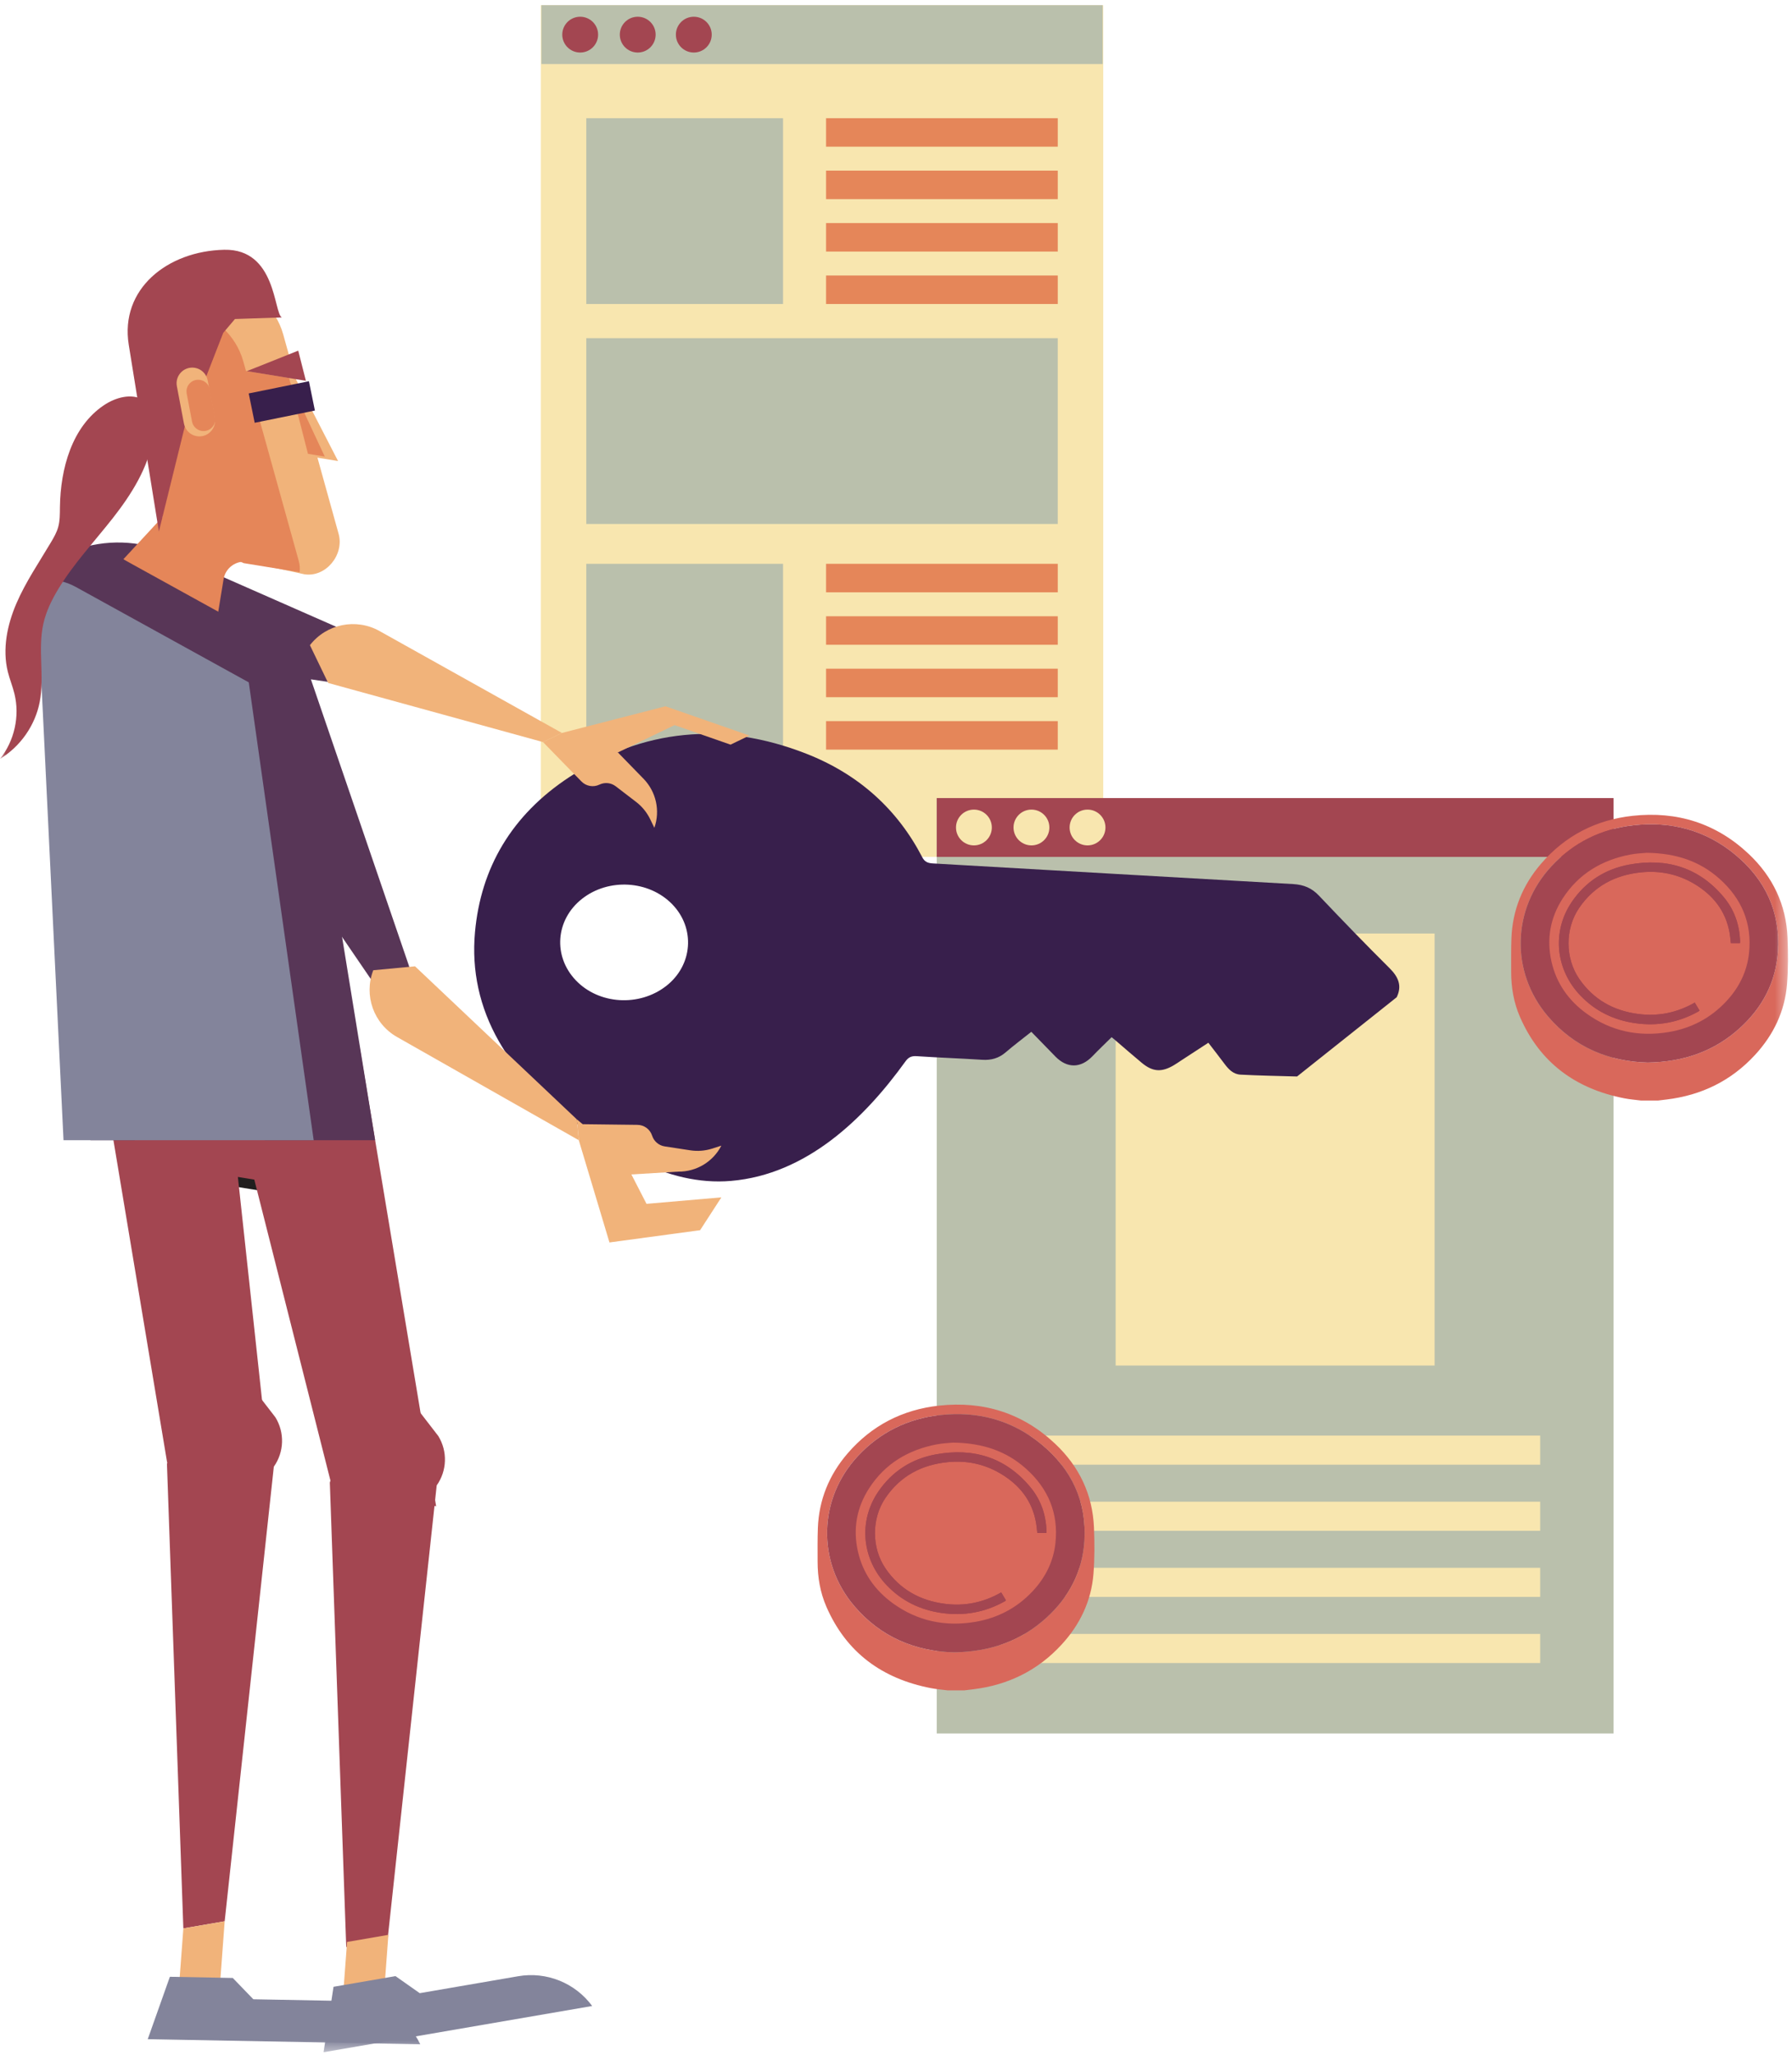
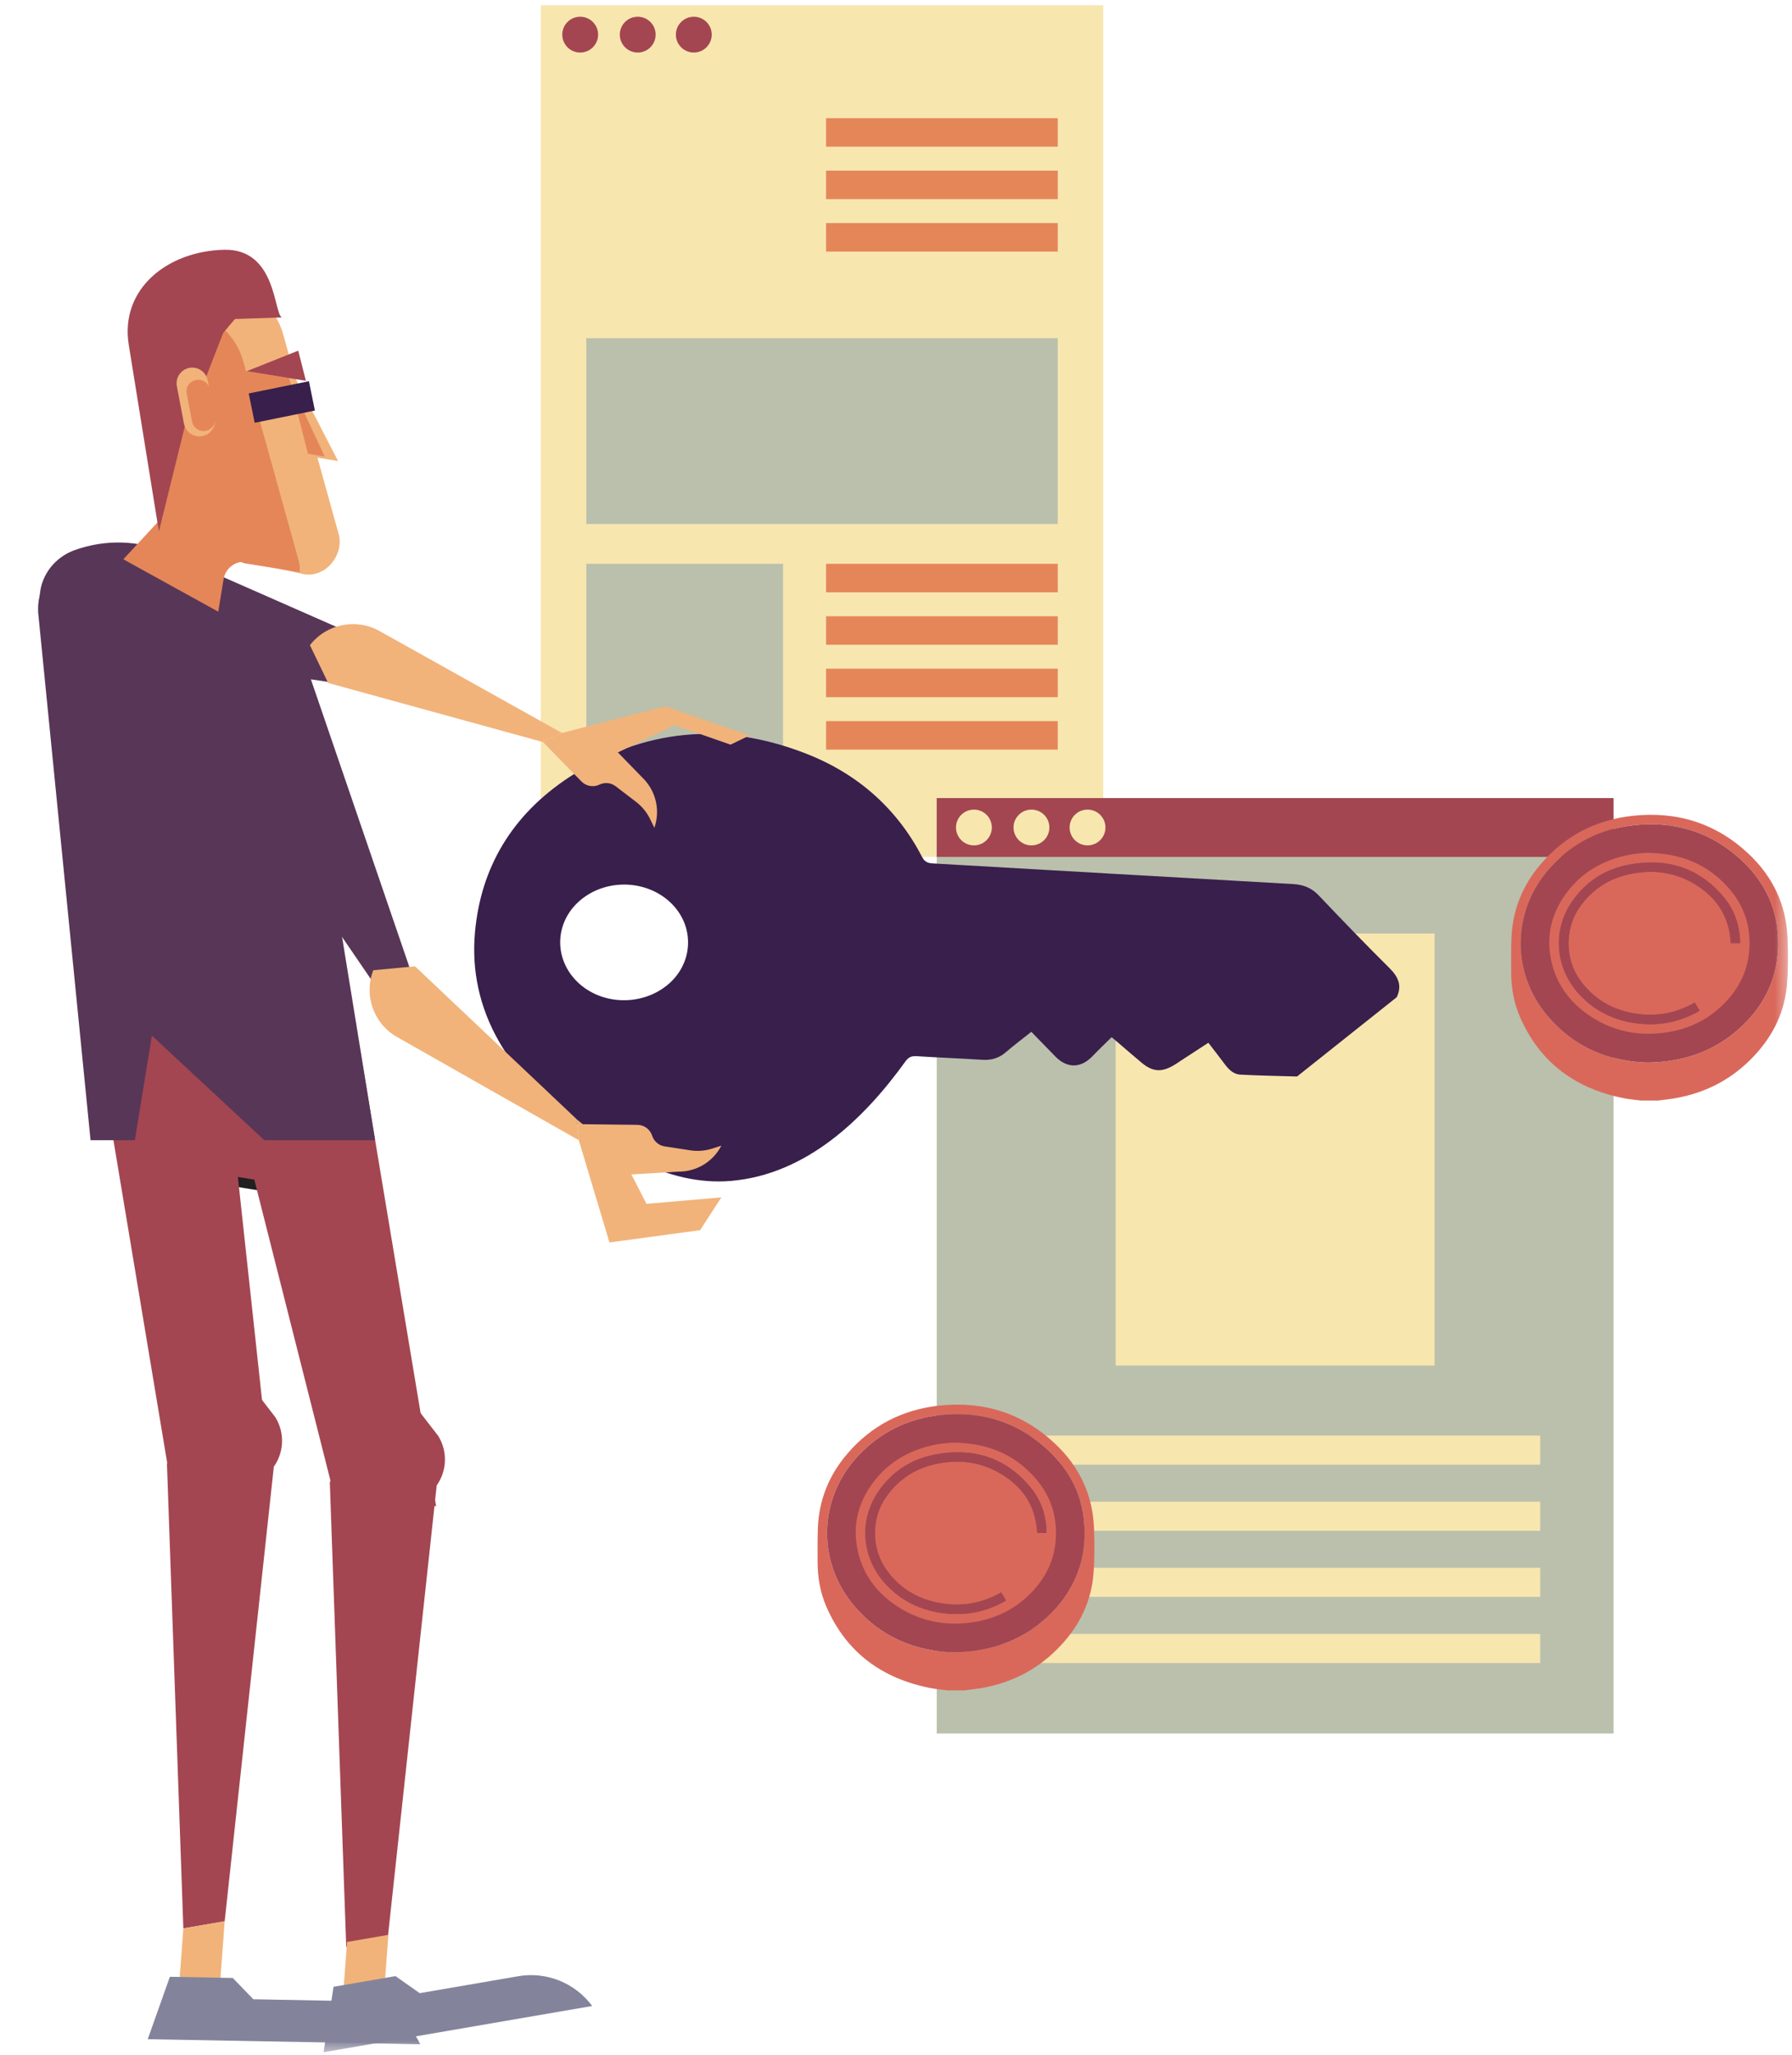
<svg xmlns="http://www.w3.org/2000/svg" xmlns:xlink="http://www.w3.org/1999/xlink" width="157px" height="180px" viewBox="0 0 157 180" version="1.1">
  <title>558EB221-911E-4894-951A-24AB914E1770</title>
  <desc>Created with sketchtool.</desc>
  <defs>
    <polygon id="path-1" points="0 179.543 156.648 179.543 156.648 0.258 0 0.258" />
  </defs>
  <g id="Page-1" stroke="none" stroke-width="1" fill="none" fill-rule="evenodd">
    <g id="CW_Case-Studies-Icons-+-Illustrations" transform="translate(-1036, -5380)">
      <g id="Group-73" transform="translate(1036, 5380)">
        <polygon id="Fill-1" fill="#F8E6AF" points="47.381 75.051 96.657 75.051 96.657 0.457 47.381 0.457" />
-         <polygon id="Fill-2" fill="#BAC0AC" points="47.432 5.61 96.605 5.61 96.605 0.457 47.432 0.457" />
        <g id="Group-72" transform="translate(0, 0.199)">
          <path d="M52.401,2.834 C52.401,3.7 51.698,4.402 50.831,4.402 C49.964,4.402 49.261,3.7 49.261,2.834 C49.261,1.969 49.964,1.267 50.831,1.267 C51.698,1.267 52.401,1.969 52.401,2.834" id="Fill-3" fill="#A34651" />
          <path d="M57.442,2.834 C57.442,3.7 56.739,4.402 55.872,4.402 C55.005,4.402 54.302,3.7 54.302,2.834 C54.302,1.969 55.005,1.267 55.872,1.267 C56.739,1.267 57.442,1.969 57.442,2.834" id="Fill-5" fill="#A34651" />
          <path d="M62.355,2.834 C62.355,3.7 61.653,4.402 60.785,4.402 C59.918,4.402 59.215,3.7 59.215,2.834 C59.215,1.969 59.918,1.267 60.785,1.267 C61.653,1.267 62.355,1.969 62.355,2.834" id="Fill-7" fill="#A34651" />
          <mask id="mask-2" fill="white">
            <use xlink:href="#path-1" />
          </mask>
          <g id="Clip-10" />
-           <polygon id="Fill-9" fill="#BAC0AC" mask="url(#mask-2)" points="51.364 26.427 68.604 26.427 68.604 10.154 51.364 10.154" />
          <polygon id="Fill-11" fill="#BAC0AC" mask="url(#mask-2)" points="51.364 45.692 92.673 45.692 92.673 29.419 51.364 29.419" />
          <polygon id="Fill-12" fill="#E58659" mask="url(#mask-2)" points="72.373 12.649 92.673 12.649 92.673 10.154 72.373 10.154" />
          <polygon id="Fill-13" fill="#E58659" mask="url(#mask-2)" points="72.373 17.242 92.673 17.242 92.673 14.746 72.373 14.746" />
          <polygon id="Fill-14" fill="#E58659" mask="url(#mask-2)" points="72.373 21.834 92.673 21.834 92.673 19.339 72.373 19.339" />
-           <polygon id="Fill-15" fill="#E58659" mask="url(#mask-2)" points="72.373 26.427 92.673 26.427 92.673 23.931 72.373 23.931" />
          <polygon id="Fill-16" fill="#BAC0AC" mask="url(#mask-2)" points="51.364 65.456 68.604 65.456 68.604 49.183 51.364 49.183" />
          <polygon id="Fill-17" fill="#E58659" mask="url(#mask-2)" points="72.373 51.679 92.673 51.679 92.673 49.183 72.373 49.183" />
          <polygon id="Fill-18" fill="#E58659" mask="url(#mask-2)" points="72.373 56.271 92.673 56.271 92.673 53.776 72.373 53.776" />
          <polygon id="Fill-19" fill="#BAC0AC" mask="url(#mask-2)" points="82.069 151.628 141.362 151.628 141.362 69.699 82.069 69.699" />
          <polygon id="Fill-20" fill="#F8E6AF" mask="url(#mask-2)" points="97.744 119.4 125.687 119.4 125.687 81.563 97.744 81.563" />
          <polygon id="Fill-21" fill="#F8E6AF" mask="url(#mask-2)" points="87.61 128.085 134.937 128.085 134.937 125.535 87.61 125.535" />
          <polygon id="Fill-22" fill="#F8E6AF" mask="url(#mask-2)" points="87.61 133.875 134.937 133.875 134.937 131.325 87.61 131.325" />
          <polygon id="Fill-23" fill="#F8E6AF" mask="url(#mask-2)" points="87.61 139.665 134.937 139.665 134.937 137.115 87.61 137.115" />
          <polygon id="Fill-24" fill="#F8E6AF" mask="url(#mask-2)" points="87.61 145.456 134.937 145.456 134.937 142.906 87.61 142.906" />
          <polygon id="Fill-25" fill="#A34651" mask="url(#mask-2)" points="82.069 74.852 141.362 74.852 141.362 69.7 82.069 69.7" />
          <path d="M58.351,86.169 C60.699,84.352 60.941,81.096 58.886,78.99 C56.844,76.899 53.313,76.692 50.986,78.529 C48.667,80.359 48.43,83.551 50.456,85.669 C52.469,87.774 55.989,87.996 58.351,86.169 M108.681,93.922 C108.033,93.887 107.628,93.44 107.279,92.974 C106.827,92.369 106.36,91.773 105.866,91.129 C105.033,91.672 104.245,92.186 103.456,92.7 C103.254,92.832 103.056,92.971 102.847,93.094 C101.771,93.733 100.993,93.683 100.036,92.891 C99.283,92.268 98.552,91.625 97.811,90.992 C97.692,90.89 97.571,90.79 97.391,90.641 C96.816,91.21 96.249,91.749 95.71,92.31 C94.693,93.369 93.497,93.387 92.468,92.339 C91.778,91.637 91.096,90.93 90.356,90.171 C89.582,90.786 88.818,91.36 88.099,91.976 C87.512,92.478 86.86,92.672 86.056,92.621 C84.145,92.498 82.229,92.434 80.318,92.305 C79.829,92.272 79.579,92.415 79.321,92.773 C75.703,97.791 70.663,102.665 64.045,103.23 C58.351,103.715 53.235,100.297 48.841,96.962 L47.602,96.022 L45.785,94.155 C45.091,93.11 44.332,92.096 43.714,91.014 C42.001,88.016 41.312,84.798 41.614,81.45 C42.121,75.818 44.822,71.18 49.891,67.854 C56.323,63.634 63.326,62.955 70.627,65.808 C75.274,67.624 78.644,70.726 80.799,74.877 C81.007,75.279 81.272,75.398 81.739,75.424 C92.26,76.022 102.778,76.641 113.298,77.232 C114.241,77.286 114.935,77.591 115.552,78.24 C117.586,80.385 119.643,82.512 121.746,84.602 C122.529,85.379 122.848,86.159 122.365,87.144 C119.456,89.457 116.546,91.771 113.637,94.084 C111.985,94.035 110.331,94.009 108.681,93.922" id="Fill-26" fill="#381F4C" mask="url(#mask-2)" />
          <path d="M7.19,56.359 L33.48,60.218 C35.061,60.449 36.371,58.955 35.851,57.51 L14.752,48.229 C12.195,47.106 9.246,47.012 6.55,47.98 C4.18,48.83 2.916,51.344 3.726,53.589 C4.255,55.065 5.579,56.12 7.19,56.359" id="Fill-27" fill="#583657" mask="url(#mask-2)" />
          <path d="M28.75,59.617 L47.574,64.795 L49.23,63.996 L33.248,55.068 C31.188,53.917 28.594,54.446 27.153,56.309" id="Fill-28" fill="#F1B37A" mask="url(#mask-2)" />
          <polyline id="Fill-29" fill="#F1B37A" mask="url(#mask-2)" points="47.574 64.795 52.48 66.5 59.097 63.31 64.004 65.02 65.659 64.223 58.299 61.661 49.23 63.996" />
          <path d="M54.136,65.704 L56.375,68.002 C57.485,69.14 57.855,70.805 57.329,72.306 L56.964,71.55 C56.678,70.964 56.266,70.449 55.747,70.05 L53.949,68.671 C53.54,68.354 52.986,68.296 52.519,68.52 C51.984,68.779 51.347,68.664 50.935,68.239 L47.574,64.795" id="Fill-30" fill="#F1B37A" mask="url(#mask-2)" />
          <line x1="11.3" y1="101.198" x2="25.804" y2="103.561" id="Stroke-31" stroke="#211F1F" stroke-width="2" mask="url(#mask-2)" />
          <polyline id="Fill-32" fill="#A34651" mask="url(#mask-2)" points="18.812 89.415 29.145 130.244 38.21 131.721 31.502 91.482" />
          <path d="M28.897,129.652 L30.334,170.336 L33.953,169.713 L38.26,129.899 C39.17,128.614 39.225,126.913 38.399,125.573 L32.457,117.878" id="Fill-33" fill="#A34651" mask="url(#mask-2)" />
          <path d="M14.627,128.012 L16.063,168.697 L19.684,168.073 L23.99,128.26 C24.899,126.974 24.954,125.274 24.128,123.934 L18.186,116.238" id="Fill-34" fill="#A34651" mask="url(#mask-2)" />
          <polyline id="Fill-35" fill="#F1B37A" mask="url(#mask-2)" points="16.064 168.697 15.501 176.236 19.123 175.613 19.684 168.074" />
          <polyline id="Fill-36" fill="#F1B37A" mask="url(#mask-2)" points="30.408 169.885 29.845 177.424 33.466 176.801 34.027 169.262" />
          <path d="M14.883,172.935 L20.394,173.039 L22.195,174.904 L30.945,175.068 C33.463,175.115 35.737,176.578 36.82,178.847 L12.944,178.4 L14.883,172.935 Z" id="Fill-37" fill="#83849B" mask="url(#mask-2)" />
          <polyline id="Fill-38" fill="#A34651" mask="url(#mask-2)" points="7.934 87.643 14.641 127.881 23.707 129.358 19.182 87.554" />
          <path d="M10.805,48.786 L15.036,44.216 L22.288,45.398 L21.697,49.015 C20.695,48.852 19.75,49.533 19.587,50.53 L18.995,54.15" id="Fill-39" fill="#E58659" mask="url(#mask-2)" />
          <path d="M32.866,99.666 L7.933,99.666 L3.383,53.853 C2.832,49.76 7.185,46.791 10.805,48.786 L25.95,57.142 L32.866,99.666 Z" id="Fill-40" fill="#583657" mask="url(#mask-2)" />
          <path d="M27.207,59.209 L35.8,84.304 C36.316,85.814 35.08,87.373 33.564,87.126 L20.576,68.11 C19.002,65.807 18.377,62.925 18.838,60.107 C19.244,57.624 21.49,55.926 23.853,56.311 C25.398,56.563 26.681,57.667 27.207,59.209" id="Fill-41" fill="#583657" mask="url(#mask-2)" />
-           <path d="M14.74,46.026 L12.441,31.804 C11.752,27.535 15.453,23.849 19.726,24.545 C22.168,24.943 24.154,26.719 24.816,29.1 L29.666,46.555 C30.178,48.392 28.54,50.402 26.653,50.095 L21.697,49.015" id="Fill-42" fill="#F1B37A" mask="url(#mask-2)" />
+           <path d="M14.74,46.026 C11.752,27.535 15.453,23.849 19.726,24.545 C22.168,24.943 24.154,26.719 24.816,29.1 L29.666,46.555 C30.178,48.392 28.54,50.402 26.653,50.095 L21.697,49.015" id="Fill-42" fill="#F1B37A" mask="url(#mask-2)" />
          <polyline id="Fill-43" fill="#A34651" mask="url(#mask-2)" points="27.85 104.025 11.534 101.368 13.309 90.508" />
          <path d="M29.221,173.812 L34.651,172.877 L36.774,174.371 L45.398,172.887 C47.879,172.459 50.388,173.468 51.881,175.494 L28.348,179.543 L29.221,173.812 Z" id="Fill-44" fill="#83849B" mask="url(#mask-2)" />
-           <path d="M27.483,99.666 L21.795,59.565 L6.647,51.211 C5.825,50.755 4.964,50.57 4.131,50.586 C3.502,51.534 3.18,52.716 3.357,54.013 L5.565,99.666 L27.483,99.666 Z" id="Fill-45" fill="#83849B" mask="url(#mask-2)" />
          <path d="M21.352,49.123 L26.253,49.921 C26.289,49.599 26.266,49.265 26.172,48.921 L21.321,31.469 C20.66,29.092 18.672,27.312 16.233,26.914 C15.192,26.745 14.189,26.838 13.271,27.133 C12.297,28.439 11.808,30.119 12.097,31.909 L14.396,46.131 L21.352,49.123 Z" id="Fill-46" fill="#E58659" mask="url(#mask-2)" />
          <path d="M20.586,27.741 L24.689,27.604 C23.974,27.21 24.213,21.58 19.648,21.677 C14.675,21.783 10.488,25.11 11.282,30.01 L13.921,46.352 L17.104,33.452 L18.077,32.752 L19.557,28.954 L20.586,27.741 Z" id="Fill-47" fill="#A34651" mask="url(#mask-2)" />
          <polyline id="Fill-48" fill="#E58659" mask="url(#mask-2)" points="20.788 32.173 25.328 32.913 25.932 35.216 21.712 34.528" />
          <polyline id="Fill-49" fill="#F1B37A" mask="url(#mask-2)" points="25.738 32.655 29.617 40.181 27.109 39.772" />
          <polyline id="Fill-50" fill="#A34651" mask="url(#mask-2)" points="21.625 32.309 26.8 33.153 26.129 30.513" />
          <polyline id="Fill-51" fill="#E58659" mask="url(#mask-2)" points="25.335 33.12 26.981 39.548 28.454 39.788" />
          <path d="M17.246,38.004 L17.246,38.004 C16.675,37.911 16.225,37.471 16.117,36.904 L15.495,33.626 C15.318,32.69 16.126,31.861 17.068,32.015 C17.637,32.107 18.089,32.551 18.195,33.114 L18.819,36.393 C18.996,37.328 18.187,38.157 17.246,38.004" id="Fill-52" fill="#F1B37A" mask="url(#mask-2)" />
          <path d="M17.664,37.541 L17.664,37.541 C17.239,37.472 16.903,37.142 16.823,36.721 L16.358,34.273 C16.225,33.574 16.828,32.96 17.533,33.075 C17.957,33.144 18.295,33.468 18.375,33.892 L18.84,36.339 C18.971,37.038 18.369,37.656 17.664,37.541" id="Fill-53" fill="#E58659" mask="url(#mask-2)" />
          <path d="M36.361,84.434 L50.537,97.839 L50.709,99.666 L34.788,90.628 C32.736,89.464 31.849,86.975 32.703,84.778" id="Fill-54" fill="#F1B37A" mask="url(#mask-2)" />
          <polyline id="Fill-55" fill="#F1B37A" mask="url(#mask-2)" points="50.537 97.839 54.538 101.148 56.643 105.238 63.2 104.671 61.338 107.546 53.396 108.62 50.709 99.666" />
          <path d="M54.681,102.701 L59.415,102.417 C61.006,102.437 62.472,101.555 63.2,100.141 L62.396,100.4 C61.775,100.596 61.117,100.65 60.471,100.549 L58.23,100.206 C57.718,100.128 57.293,99.761 57.134,99.269 C56.954,98.707 56.433,98.323 55.841,98.32 L51.023,98.262" id="Fill-56" fill="#F1B37A" mask="url(#mask-2)" />
-           <path d="M12.565,34.821 C11.494,34.222 10.119,34.61 9.1,35.294 C6.301,37.173 5.297,40.842 5.251,44.209 C5.243,44.8 5.256,45.401 5.096,45.971 C4.964,46.439 4.721,46.867 4.472,47.285 C3.425,49.051 2.256,50.756 1.443,52.64 C0.631,54.523 0.191,56.646 0.685,58.637 C0.848,59.289 1.107,59.914 1.266,60.567 C1.746,62.525 1.264,64.694 -0,66.266 C1.786,65.187 3.083,63.331 3.478,61.285 C3.912,59.038 3.301,56.678 3.796,54.443 C4.032,53.374 4.515,52.375 5.079,51.436 C6.437,49.176 8.267,47.243 9.893,45.168 C11.519,43.092 12.982,40.779 13.41,38.179" id="Fill-57" fill="#A34651" mask="url(#mask-2)" />
          <polygon id="Fill-58" fill="#381F4C" mask="url(#mask-2)" points="27.589 35.758 22.314 36.83 21.79 34.261 27.065 33.189" />
          <path d="M86.896,72.276 C86.896,73.141 86.193,73.843 85.326,73.843 C84.459,73.843 83.756,73.141 83.756,72.276 C83.756,71.41 84.459,70.709 85.326,70.709 C86.193,70.709 86.896,71.41 86.896,72.276" id="Fill-59" fill="#F8E6AF" mask="url(#mask-2)" />
          <path d="M91.937,72.276 C91.937,73.141 91.234,73.843 90.367,73.843 C89.5,73.843 88.797,73.141 88.797,72.276 C88.797,71.41 89.5,70.709 90.367,70.709 C91.234,70.709 91.937,71.41 91.937,72.276" id="Fill-60" fill="#F8E6AF" mask="url(#mask-2)" />
          <path d="M96.85,72.276 C96.85,73.141 96.147,73.843 95.28,73.843 C94.414,73.843 93.71,73.141 93.71,72.276 C93.71,71.41 94.414,70.709 95.28,70.709 C96.147,70.709 96.85,71.41 96.85,72.276" id="Fill-61" fill="#F8E6AF" mask="url(#mask-2)" />
          <path d="M83.594,144.521 C86.765,144.467 89.435,143.529 91.669,141.498 C93.65,139.697 94.833,137.462 95.004,134.776 C95.224,131.327 93.898,128.5 91.261,126.314 C88.681,124.178 85.669,123.368 82.35,123.739 C79.52,124.056 77.104,125.243 75.158,127.331 C71.693,131.05 71.548,136.583 74.837,140.456 C77.165,143.196 80.207,144.434 83.594,144.521 L83.594,144.521 Z M83.017,147.849 C82.525,147.785 82.028,147.747 81.542,147.652 C77.289,146.823 74.154,144.548 72.403,140.529 C71.857,139.276 71.63,137.943 71.631,136.575 C71.633,135.598 71.616,134.619 71.653,133.642 C71.747,131.159 72.641,128.974 74.257,127.098 C76.369,124.649 79.069,123.26 82.276,122.911 C86.166,122.489 89.602,123.566 92.457,126.265 C94.551,128.244 95.726,130.698 95.845,133.594 C95.9,134.935 95.906,136.287 95.802,137.623 C95.616,140.019 94.618,142.093 92.996,143.854 C90.905,146.123 88.295,147.391 85.237,147.759 C84.987,147.789 84.737,147.819 84.487,147.849 L83.017,147.849 Z" id="Fill-62" fill="#D9685B" mask="url(#mask-2)" />
          <path d="M83.594,144.521 C80.207,144.434 77.165,143.196 74.837,140.456 C71.548,136.583 71.693,131.05 75.158,127.331 C77.104,125.243 79.52,124.056 82.35,123.739 C85.669,123.368 88.681,124.178 91.261,126.314 C93.898,128.5 95.224,131.327 95.004,134.776 C94.833,137.462 93.65,139.697 91.669,141.498 C89.435,143.529 86.765,144.467 83.594,144.521" id="Fill-63" fill="#A34651" mask="url(#mask-2)" />
          <path d="M91.68,134.063 C91.683,134.003 91.688,133.956 91.686,133.909 C91.642,132.47 91.19,131.16 90.275,130.057 C88.104,127.439 85.27,126.58 81.987,127.182 C79.873,127.569 78.154,128.663 76.936,130.463 C75.178,133.059 75.517,136.393 77.713,138.671 C79.015,140.022 80.616,140.798 82.469,141.068 C84.432,141.354 86.283,141.024 88.018,140.057 C88.057,140.036 88.09,140.002 88.135,139.967 C87.991,139.727 87.856,139.501 87.717,139.269 C86.146,140.168 84.492,140.5 82.738,140.264 C80.589,139.975 78.837,139.003 77.593,137.19 C76.349,135.378 76.342,132.808 77.579,130.99 C78.889,129.067 80.753,128.087 83.028,127.861 C84.651,127.699 86.202,128.008 87.617,128.839 C89.295,129.822 90.428,131.217 90.771,133.175 C90.823,133.468 90.844,133.767 90.879,134.063 L91.68,134.063 Z M83.507,126.15 C86.069,126.185 88.147,126.878 89.88,128.425 C91.822,130.156 92.752,132.328 92.469,134.944 C92.295,136.558 91.597,137.954 90.497,139.138 C89.119,140.623 87.406,141.523 85.414,141.854 C82.802,142.288 80.378,141.784 78.221,140.221 C76.656,139.085 75.59,137.577 75.162,135.679 C74.716,133.704 75.052,131.836 76.155,130.135 C77.546,127.989 79.573,126.785 82.054,126.308 C82.612,126.201 83.188,126.183 83.507,126.15 L83.507,126.15 Z" id="Fill-64" fill="#D9685B" mask="url(#mask-2)" />
          <path d="M91.68,134.063 L90.879,134.063 C90.844,133.767 90.823,133.468 90.771,133.175 C90.428,131.217 89.295,129.822 87.617,128.839 C86.202,128.008 84.651,127.699 83.028,127.861 C80.753,128.087 78.889,129.067 77.579,130.99 C76.342,132.808 76.349,135.378 77.593,137.19 C78.837,139.003 80.589,139.975 82.738,140.264 C84.492,140.5 86.146,140.168 87.717,139.269 C87.856,139.501 87.991,139.727 88.135,139.967 C88.09,140.002 88.057,140.036 88.018,140.057 C86.283,141.024 84.432,141.354 82.469,141.068 C80.616,140.798 79.015,140.022 77.713,138.671 C75.517,136.393 75.178,133.059 76.936,130.463 C78.154,128.663 79.873,127.569 81.987,127.182 C85.27,126.58 88.104,127.439 90.275,130.057 C91.19,131.16 91.642,132.47 91.686,133.909 C91.688,133.956 91.683,134.003 91.68,134.063" id="Fill-65" fill="#A34651" mask="url(#mask-2)" />
          <path d="M144.358,92.863 C147.53,92.809 150.199,91.871 152.433,89.84 C154.415,88.039 155.597,85.804 155.769,83.118 C155.989,79.669 154.663,76.842 152.025,74.656 C149.446,72.52 146.434,71.711 143.115,72.082 C140.285,72.398 137.869,73.586 135.923,75.673 C132.458,79.392 132.312,84.925 135.602,88.798 C137.93,91.538 140.972,92.777 144.358,92.863 L144.358,92.863 Z M143.782,96.192 C143.29,96.128 142.792,96.09 142.306,95.995 C138.054,95.165 134.919,92.89 133.168,88.87 C132.622,87.618 132.394,86.285 132.396,84.917 C132.398,83.94 132.381,82.961 132.418,81.984 C132.511,79.5 133.405,77.315 135.022,75.44 C137.133,72.991 139.833,71.602 143.041,71.253 C146.931,70.831 150.367,71.908 153.222,74.607 C155.316,76.586 156.491,79.04 156.609,81.936 C156.664,83.277 156.671,84.629 156.567,85.965 C156.38,88.361 155.383,90.435 153.76,92.196 C151.67,94.465 149.06,95.733 146.002,96.101 C145.752,96.131 145.502,96.161 145.252,96.192 L143.782,96.192 Z" id="Fill-66" fill="#D9685B" mask="url(#mask-2)" />
          <path d="M144.358,92.863 C140.972,92.777 137.93,91.538 135.602,88.798 C132.312,84.925 132.458,79.392 135.923,75.673 C137.869,73.586 140.285,72.398 143.115,72.082 C146.434,71.711 149.446,72.52 152.025,74.656 C154.663,76.842 155.989,79.669 155.769,83.118 C155.597,85.804 154.415,88.039 152.433,89.84 C150.199,91.871 147.53,92.809 144.358,92.863" id="Fill-67" fill="#A34651" mask="url(#mask-2)" />
          <path d="M152.444,82.405 C152.447,82.345 152.452,82.298 152.451,82.251 C152.407,80.812 151.954,79.502 151.04,78.399 C148.868,75.781 146.035,74.922 142.752,75.523 C140.637,75.911 138.919,77.005 137.701,78.804 C135.943,81.402 136.281,84.735 138.478,87.013 C139.78,88.364 141.381,89.141 143.233,89.411 C145.196,89.697 147.048,89.365 148.782,88.4 C148.822,88.377 148.855,88.344 148.899,88.309 C148.756,88.069 148.62,87.843 148.482,87.612 C146.911,88.509 145.257,88.842 143.503,88.606 C141.354,88.317 139.602,87.345 138.358,85.532 C137.114,83.721 137.107,81.15 138.344,79.332 C139.653,77.41 141.518,76.429 143.793,76.203 C145.415,76.041 146.967,76.351 148.382,77.18 C150.059,78.164 151.193,79.56 151.536,81.517 C151.588,81.81 151.609,82.109 151.643,82.405 L152.444,82.405 Z M144.272,74.493 C146.833,74.526 148.911,75.22 150.645,76.766 C152.587,78.498 153.516,80.669 153.234,83.286 C153.059,84.9 152.362,86.295 151.262,87.48 C149.884,88.966 148.17,89.865 146.179,90.196 C143.567,90.63 141.142,90.126 138.986,88.562 C137.421,87.427 136.355,85.919 135.927,84.021 C135.481,82.046 135.816,80.179 136.919,78.477 C138.311,76.331 140.338,75.127 142.819,74.65 C143.376,74.542 143.952,74.525 144.272,74.493 L144.272,74.493 Z" id="Fill-68" fill="#D9685B" mask="url(#mask-2)" />
          <path d="M152.444,82.405 L151.643,82.405 C151.609,82.109 151.588,81.81 151.536,81.517 C151.193,79.56 150.059,78.164 148.382,77.18 C146.967,76.351 145.415,76.041 143.793,76.203 C141.518,76.429 139.653,77.41 138.344,79.332 C137.107,81.15 137.114,83.721 138.358,85.532 C139.602,87.345 141.354,88.317 143.503,88.606 C145.257,88.842 146.911,88.509 148.482,87.612 C148.62,87.843 148.756,88.069 148.899,88.309 C148.855,88.344 148.822,88.377 148.782,88.4 C147.048,89.365 145.196,89.697 143.233,89.411 C141.381,89.141 139.78,88.364 138.478,87.013 C136.281,84.735 135.943,81.402 137.701,78.804 C138.919,77.005 140.637,75.911 142.752,75.523 C146.035,74.922 148.868,75.781 151.04,78.399 C151.954,79.502 152.407,80.812 152.451,82.251 C152.452,82.298 152.447,82.345 152.444,82.405" id="Fill-69" fill="#A34651" mask="url(#mask-2)" />
          <polygon id="Fill-70" fill="#E58659" mask="url(#mask-2)" points="72.373 60.864 92.673 60.864 92.673 58.368 72.373 58.368" />
          <polygon id="Fill-71" fill="#E58659" mask="url(#mask-2)" points="72.373 65.456 92.673 65.456 92.673 62.96 72.373 62.96" />
        </g>
      </g>
    </g>
  </g>
</svg>